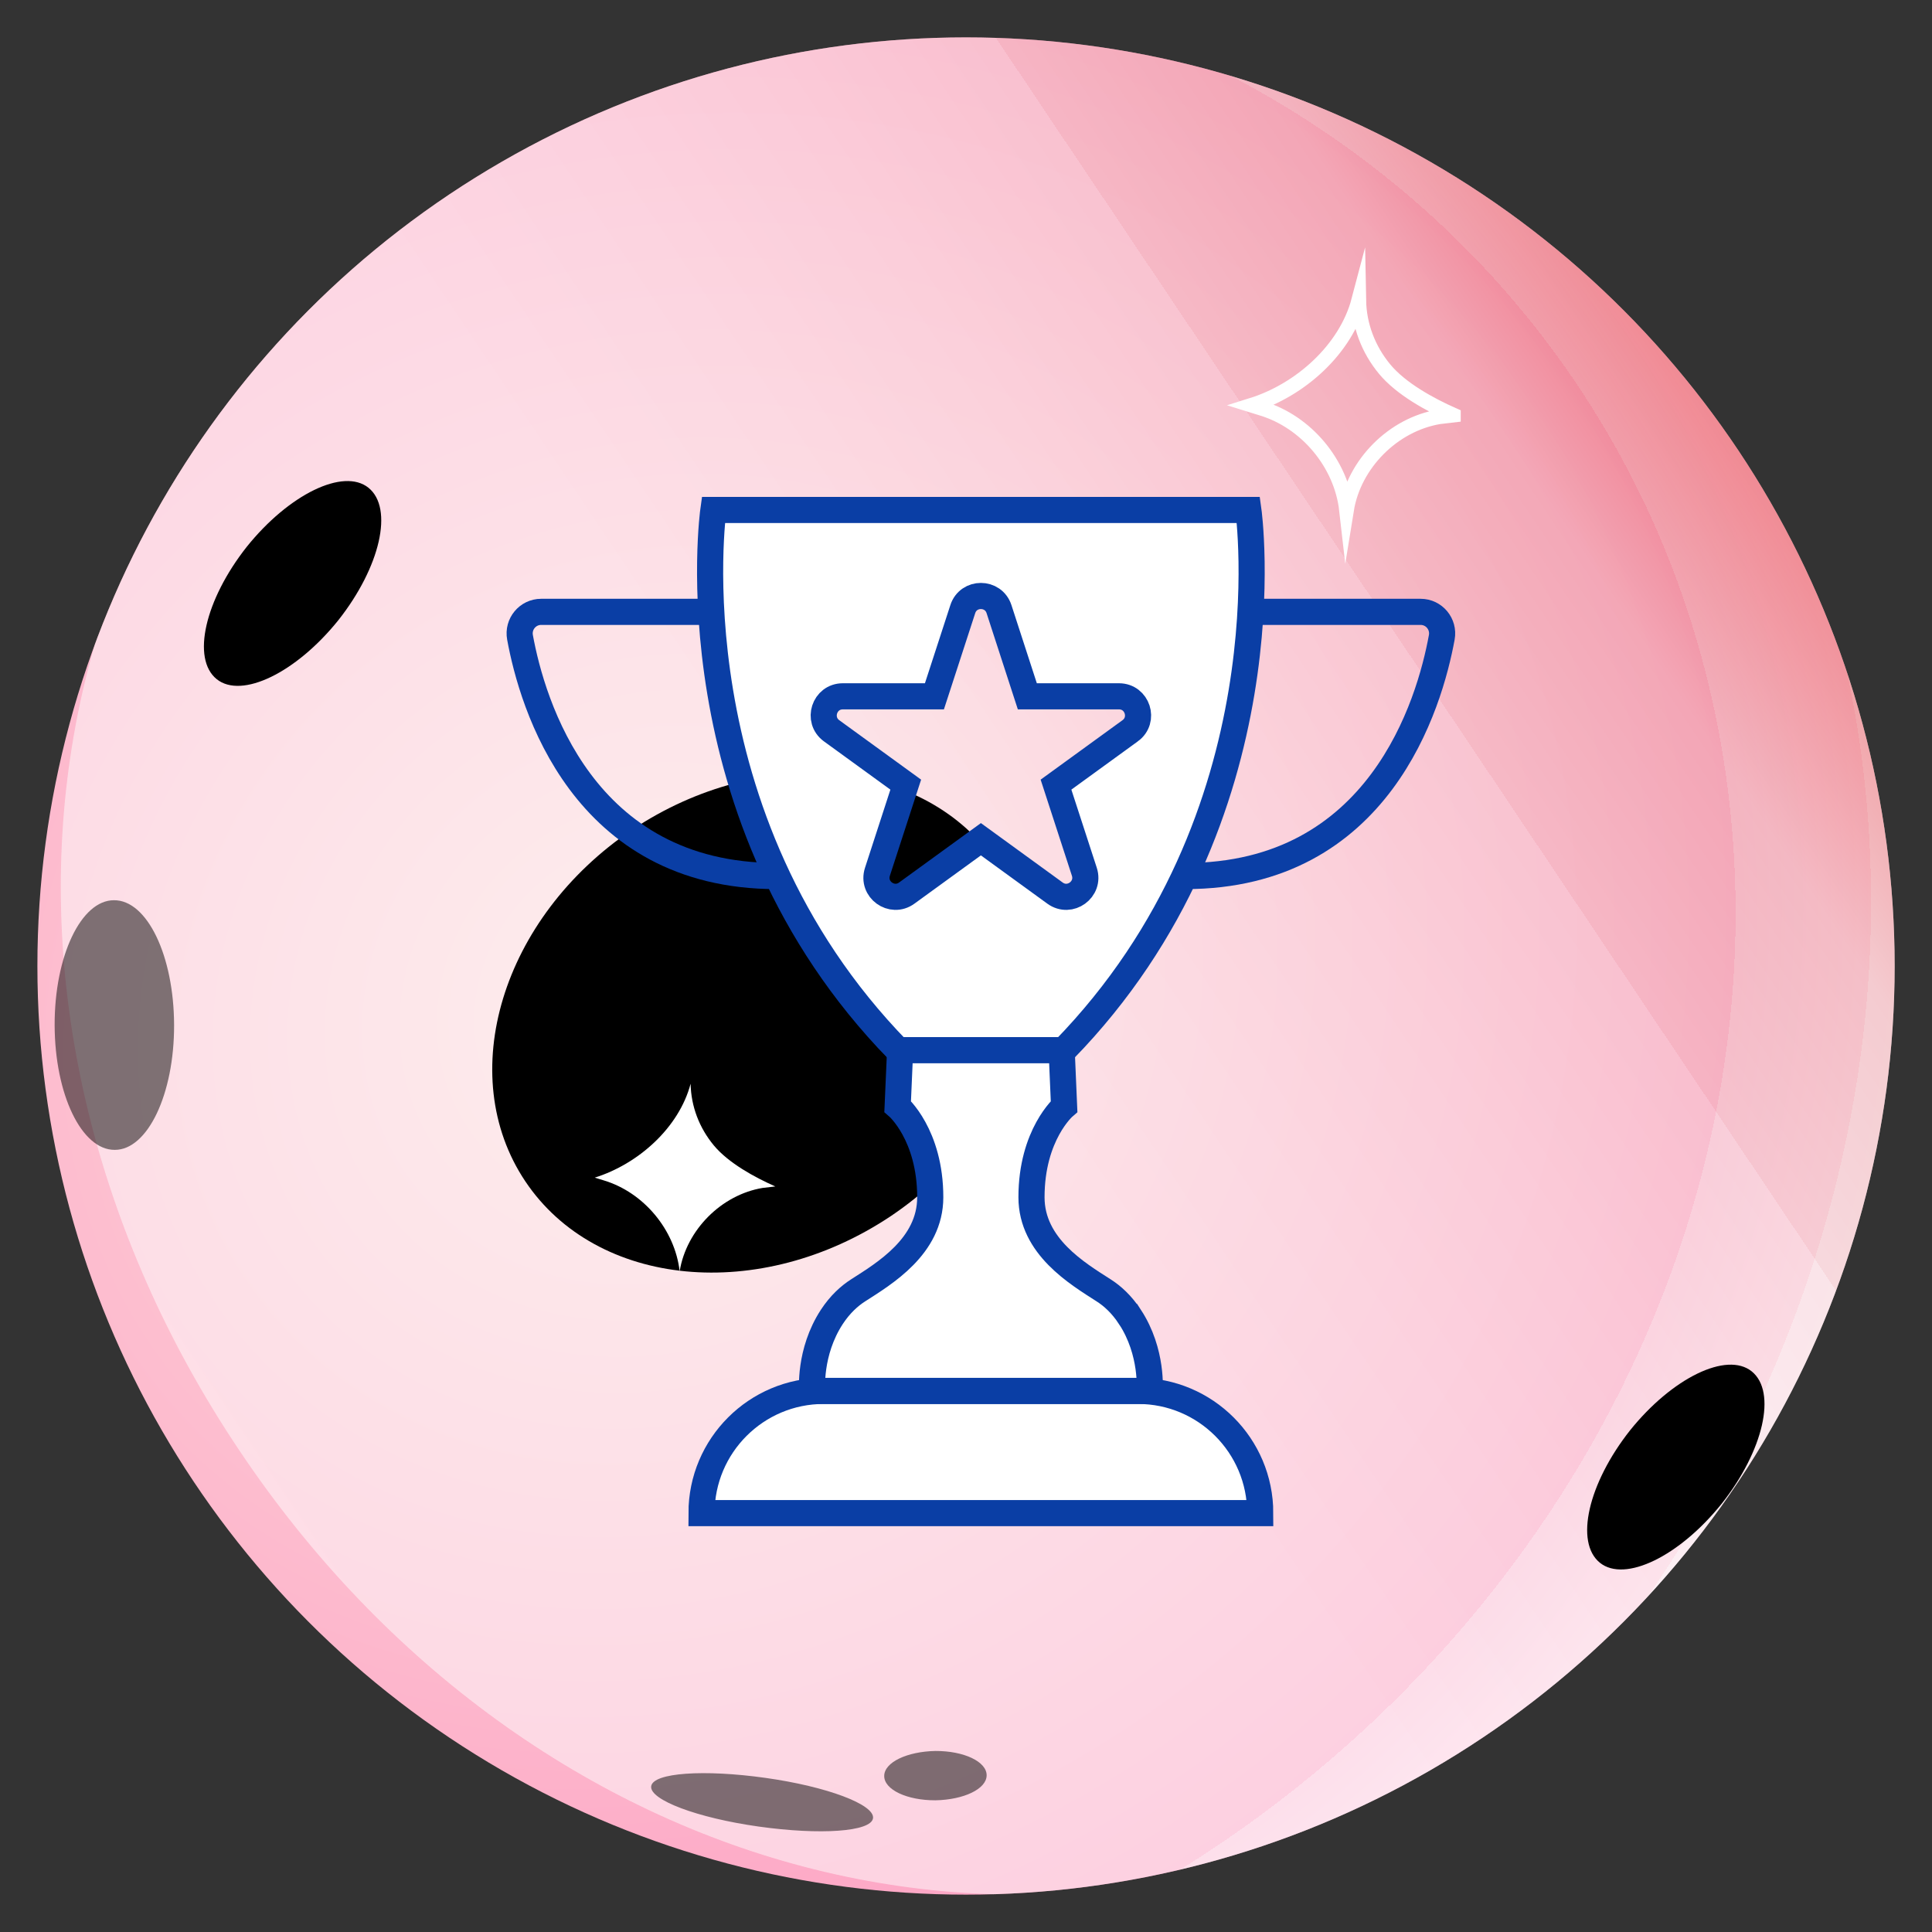
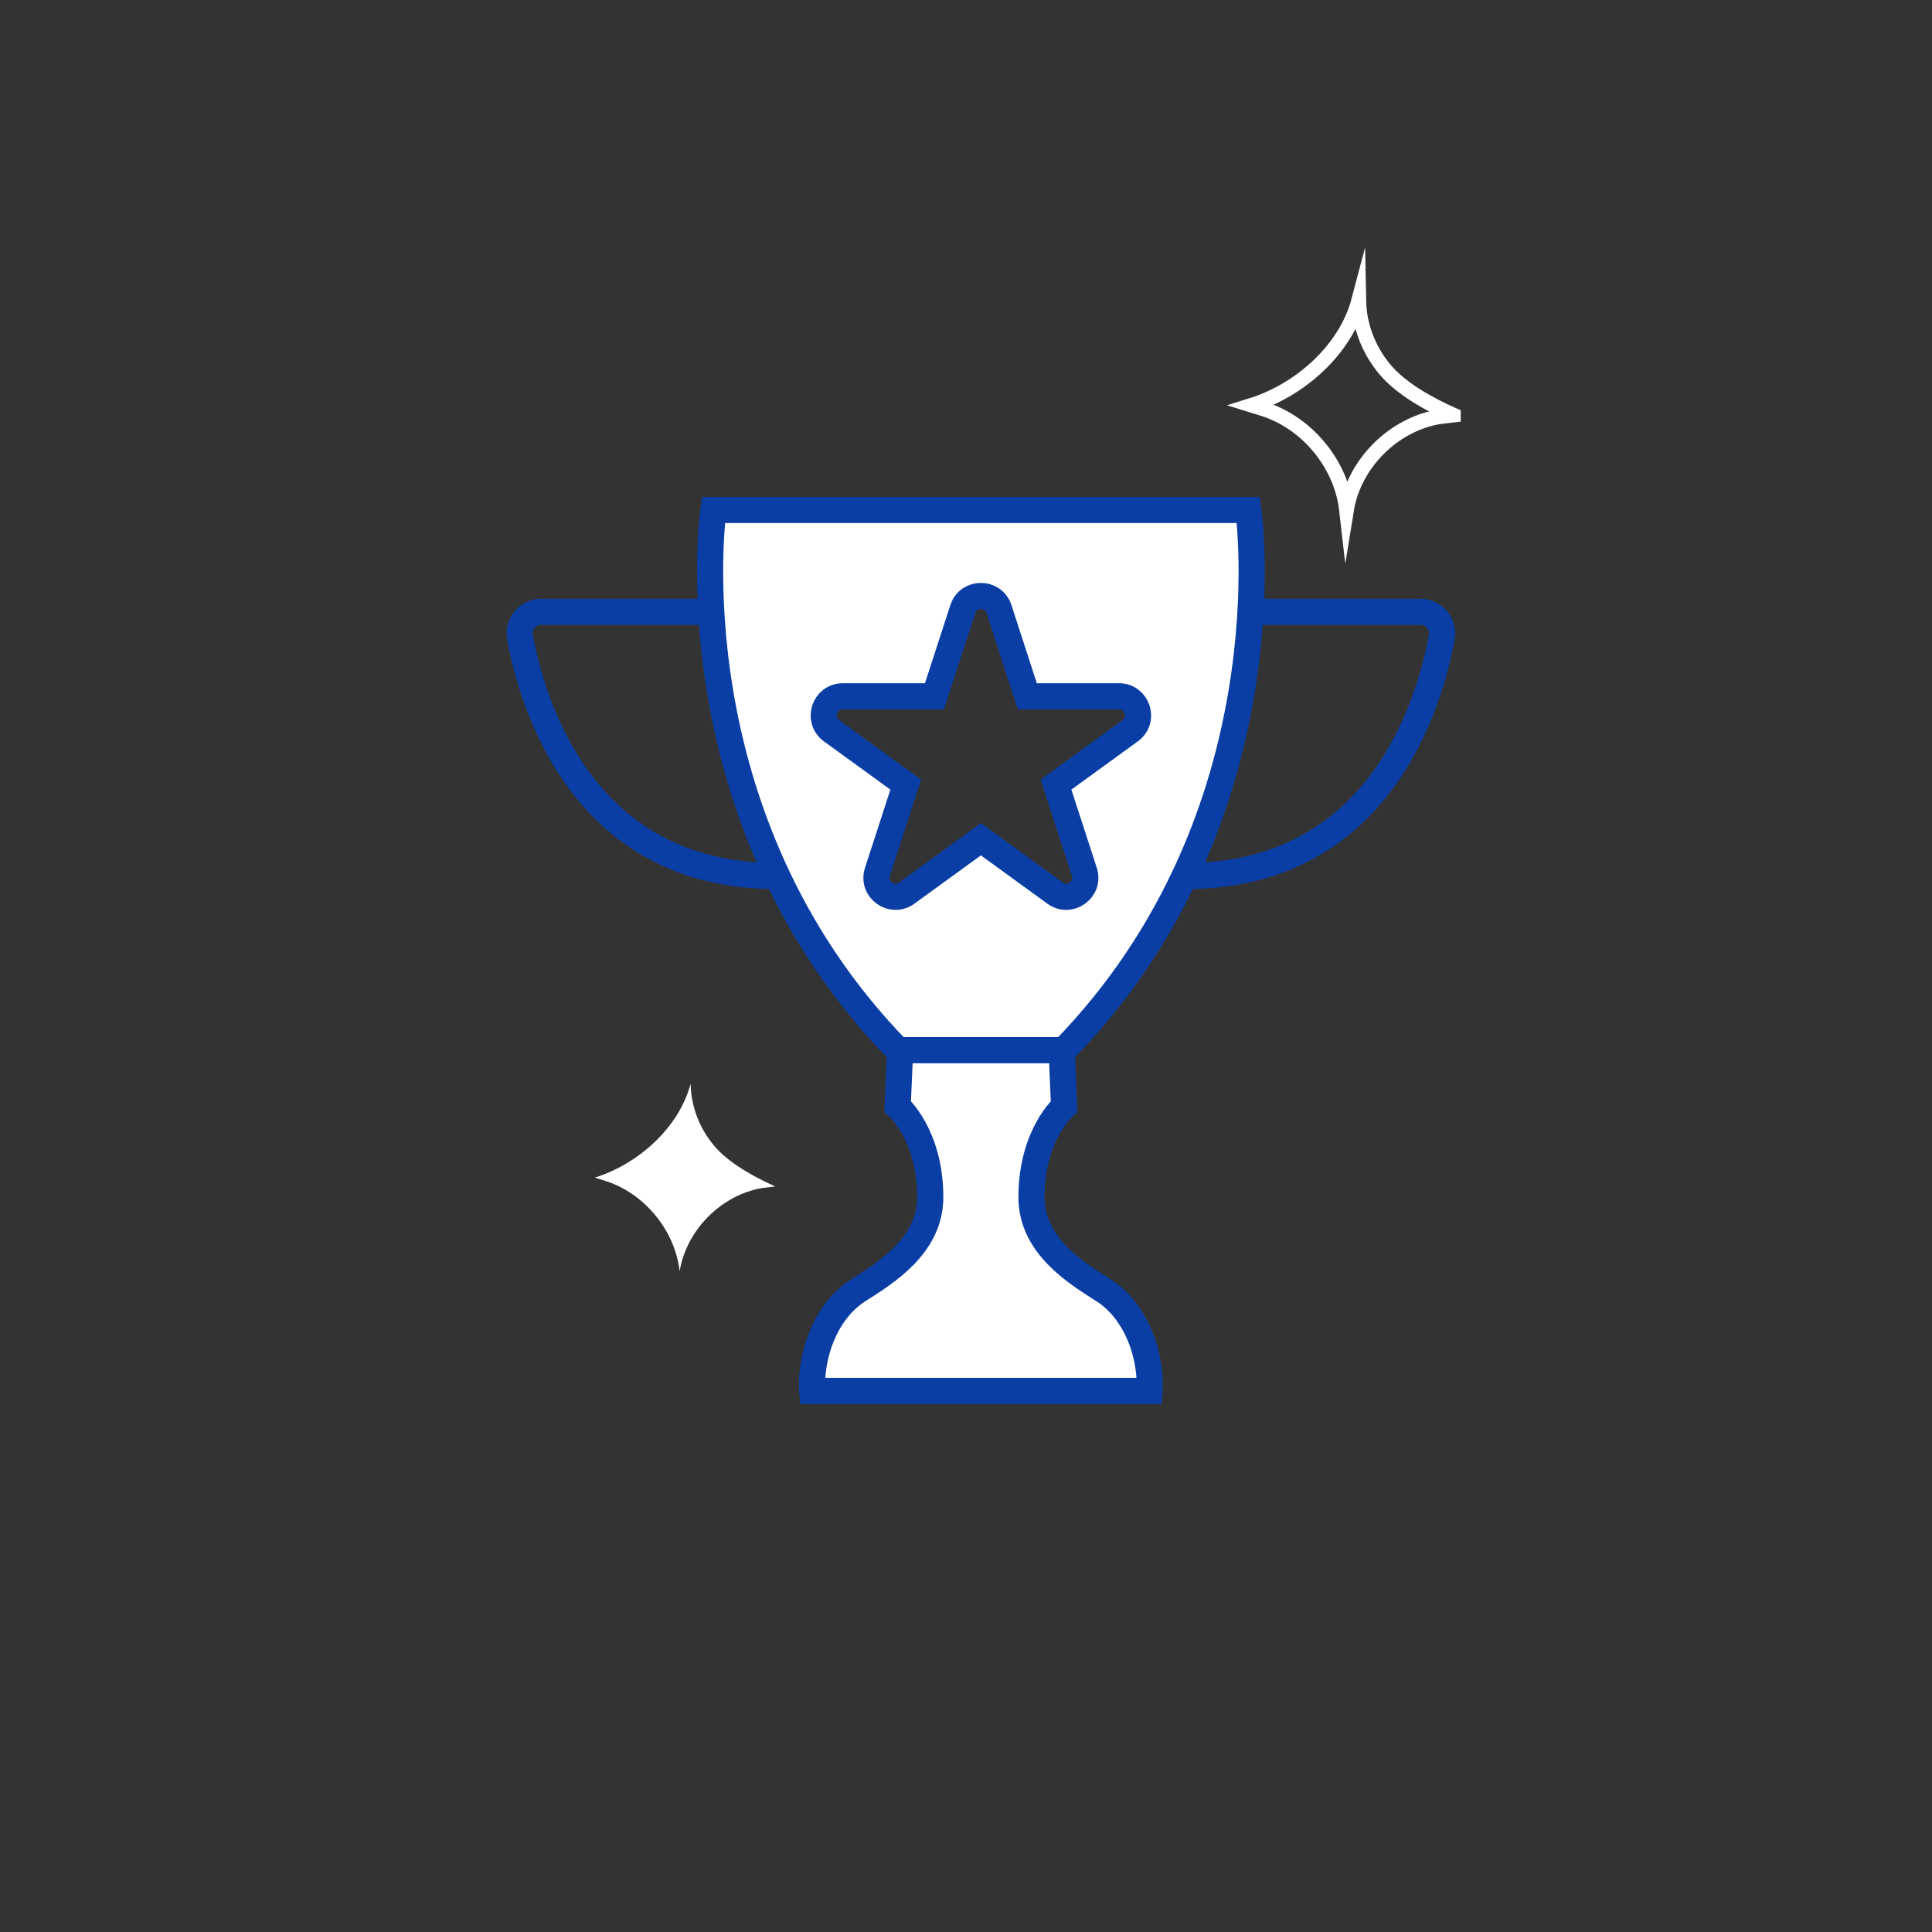
<svg xmlns="http://www.w3.org/2000/svg" xmlns:xlink="http://www.w3.org/1999/xlink" viewBox="0 0 487.19 487.19">
  <rect x="0" y="0" width="487.19" height="487.19" fill="#333333" stroke="none" />
  <defs>
    <style>.uuid-27884f5c-6add-4f0c-b313-fa990f688fac{clip-path:url(#uuid-f3fc4049-b111-4c54-a43b-544aa025f32a);}.uuid-34e23b60-6dff-4195-8620-dd98606053b6{fill:url(#uuid-a503f4c0-d031-4750-b7fd-679d809154ab);}.uuid-34e23b60-6dff-4195-8620-dd98606053b6,.uuid-270f82e8-9dbf-40e4-b6ca-d8a292151269,.uuid-fbd6759c-c96b-450d-8bb7-880ea22f4de5,.uuid-6e3f4f80-3434-4f32-8252-baf243daa94b,.uuid-67623085-ea47-4452-a9e1-a5fc4d690908,.uuid-3e7a021a-9ebc-4c8a-a9a8-dd0174ddd3d6,.uuid-174ba31f-bb40-4196-950b-7be84b4b1282,.uuid-6ddd1bc3-c3d2-4521-b746-46794c037a2f,.uuid-5b21d4b6-21ff-4a9a-bafa-b43890e14bbb,.uuid-3382c5dd-3547-44f5-b52e-3b5be73ed17c{fill-rule:evenodd;}.uuid-34e23b60-6dff-4195-8620-dd98606053b6,.uuid-fbd6759c-c96b-450d-8bb7-880ea22f4de5,.uuid-63b2e655-3e44-4024-a0a2-2df87c406cb0,.uuid-6e3f4f80-3434-4f32-8252-baf243daa94b,.uuid-3e7a021a-9ebc-4c8a-a9a8-dd0174ddd3d6,.uuid-174ba31f-bb40-4196-950b-7be84b4b1282,.uuid-6ddd1bc3-c3d2-4521-b746-46794c037a2f,.uuid-5b21d4b6-21ff-4a9a-bafa-b43890e14bbb{isolation:isolate;}.uuid-34e23b60-6dff-4195-8620-dd98606053b6,.uuid-6e3f4f80-3434-4f32-8252-baf243daa94b,.uuid-3e7a021a-9ebc-4c8a-a9a8-dd0174ddd3d6,.uuid-174ba31f-bb40-4196-950b-7be84b4b1282,.uuid-6ddd1bc3-c3d2-4521-b746-46794c037a2f,.uuid-5b21d4b6-21ff-4a9a-bafa-b43890e14bbb{mix-blend-mode:screen;}.uuid-e0bba308-1d3d-445e-a35f-febdc16fb83b,.uuid-a68213de-7ee9-4a65-aaf4-ca24466fad27{fill:#fff;}.uuid-270f82e8-9dbf-40e4-b6ca-d8a292151269{fill:#be5c5d;}.uuid-a17a0e13-84f4-419d-8c4a-c8f010f33812,.uuid-a6b20184-1d5f-4e1d-afaa-56f7d40aac07,.uuid-827e0cf2-2b03-4a46-997c-c1723e3a1650{fill:none;}.uuid-fbd6759c-c96b-450d-8bb7-880ea22f4de5{fill:url(#uuid-754224ef-e1bd-40ee-951d-f0317e8fcc54);mix-blend-mode:multiply;}.uuid-fbd6759c-c96b-450d-8bb7-880ea22f4de5,.uuid-6e3f4f80-3434-4f32-8252-baf243daa94b,.uuid-174ba31f-bb40-4196-950b-7be84b4b1282,.uuid-6ddd1bc3-c3d2-4521-b746-46794c037a2f{opacity:.5;}.uuid-6e3f4f80-3434-4f32-8252-baf243daa94b{fill:url(#uuid-64f6f3a5-b9c2-45b5-8fa1-97e927a461c9);}.uuid-a68213de-7ee9-4a65-aaf4-ca24466fad27,.uuid-a6b20184-1d5f-4e1d-afaa-56f7d40aac07{stroke:#0a3ea5;stroke-width:6.59px;}.uuid-a68213de-7ee9-4a65-aaf4-ca24466fad27,.uuid-a6b20184-1d5f-4e1d-afaa-56f7d40aac07,.uuid-827e0cf2-2b03-4a46-997c-c1723e3a1650{stroke-miterlimit:10;}.uuid-67623085-ea47-4452-a9e1-a5fc4d690908{fill:url(#uuid-202be91b-6fe0-4d6e-a610-382a62746f27);}.uuid-9117b9af-fed0-4736-a18e-ccd89a460ccf{fill:#fdb2c7;}.uuid-3e7a021a-9ebc-4c8a-a9a8-dd0174ddd3d6{fill:url(#uuid-79009f07-16cf-4284-85ab-6136f0dc7edd);}.uuid-174ba31f-bb40-4196-950b-7be84b4b1282{fill:url(#uuid-fd6bb1b2-074a-4580-897e-badf1a16d433);}.uuid-6ddd1bc3-c3d2-4521-b746-46794c037a2f{fill:url(#uuid-15c1303b-4fa4-43c0-9f17-3191b315be0b);}.uuid-5b21d4b6-21ff-4a9a-bafa-b43890e14bbb{fill:url(#uuid-36a0be9b-65cc-4f29-87db-f7bf6e02dc0e);}.uuid-3382c5dd-3547-44f5-b52e-3b5be73ed17c{fill:#fd8096;}.uuid-827e0cf2-2b03-4a46-997c-c1723e3a1650{stroke:#fff;stroke-width:3.7px;}</style>
    <clipPath id="uuid-f3fc4049-b111-4c54-a43b-544aa025f32a">
-       <circle class="uuid-a17a0e13-84f4-419d-8c4a-c8f010f33812" cx="243.6" cy="243.6" r="234.17" />
-     </clipPath>
+       </clipPath>
    <radialGradient id="uuid-202be91b-6fe0-4d6e-a610-382a62746f27" cx="7483.7" cy="-1900.6" fx="7483.7" fy="-1900.6" r="319.28" gradientTransform="translate(2596.66 7633.22) rotate(-123.85) scale(1 -1.1)" gradientUnits="userSpaceOnUse">
      <stop offset="0" stop-color="#fddddc" />
      <stop offset=".8" stop-color="#fda3c4" />
      <stop offset=".8" stop-color="#fda4c5" />
      <stop offset=".8" stop-color="#fdc0d8" />
      <stop offset=".9" stop-color="#fed6e7" />
      <stop offset=".9" stop-color="#fee5f1" />
      <stop offset=".9" stop-color="#feeff8" />
      <stop offset="1" stop-color="#fff2fa" />
    </radialGradient>
    <linearGradient id="uuid-754224ef-e1bd-40ee-951d-f0317e8fcc54" x1="7448.52" y1="-3077.45" x2="7448.52" y2="-2571.79" gradientTransform="translate(2075.78 7982.61) rotate(-123.85) scale(1 -1)" gradientUnits="userSpaceOnUse">
      <stop offset="0" stop-color="#c23030" />
      <stop offset="0" stop-color="#c42424" />
      <stop offset="0" stop-color="#cf3837" />
      <stop offset="0" stop-color="#d96262" />
      <stop offset=".1" stop-color="#e23e3e" />
      <stop offset=".2" stop-color="#eaa8a8" />
      <stop offset=".3" stop-color="#f0c3c3" />
      <stop offset=".3" stop-color="#f6d9d9" />
      <stop offset=".4" stop-color="#faeaea" />
      <stop offset=".5" stop-color="#fcf6f6" />
      <stop offset=".6" stop-color="#fefdfd" />
      <stop offset="1" stop-color="#fff" />
    </linearGradient>
    <radialGradient id="uuid-a503f4c0-d031-4750-b7fd-679d809154ab" cx="5829.05" cy="-4806.99" fx="5829.05" fy="-4806.99" r="75.06" gradientTransform="translate(747.46 7489.45) rotate(-132.75) scale(1 -1)" gradientUnits="userSpaceOnUse">
      <stop offset="0" stop-color="#e898a3" />
      <stop offset=".4" stop-color="#e696a1" />
      <stop offset=".5" stop-color="#df929c" />
      <stop offset=".6" stop-color="#d38a95" />
      <stop offset=".7" stop-color="#c27f89" />
      <stop offset=".8" stop-color="#ac7179" />
      <stop offset=".8" stop-color="#915f66" />
      <stop offset=".9" stop-color="#704a4f" />
      <stop offset=".9" stop-color="#4b3135" />
      <stop offset="1" stop-color="#161c22" />
      <stop offset="1" stop-color="#000" />
    </radialGradient>
    <radialGradient id="uuid-36a0be9b-65cc-4f29-87db-f7bf6e02dc0e" cx="41744.37" cy="-25896.92" fx="41744.37" fy="-25896.92" r="75.06" gradientTransform="translate(152.62 13488.68) rotate(-141.45) scale(.2 -.4)" xlink:href="#uuid-a503f4c0-d031-4750-b7fd-679d809154ab" />
    <radialGradient id="uuid-79009f07-16cf-4284-85ab-6136f0dc7edd" cx="918.25" cy="-5616.05" fx="918.25" fy="-5616.05" r="75.06" gradientTransform="translate(747.46 7489.45) rotate(-132.75) scale(1 -1)" gradientUnits="userSpaceOnUse">
      <stop offset="0" stop-color="#fdaa91" />
      <stop offset=".4" stop-color="#fba88f" />
      <stop offset=".5" stop-color="#f4a48c" />
      <stop offset=".6" stop-color="#e89c85" />
      <stop offset=".7" stop-color="#d7917b" />
      <stop offset=".7" stop-color="#c1826e" />
      <stop offset=".8" stop-color="#a6705f" />
      <stop offset=".8" stop-color="#855a4c" />
      <stop offset=".9" stop-color="#604037" />
      <stop offset=".9" stop-color="#35241e" />
      <stop offset="1" stop-color="#040407" />
      <stop offset="1" stop-color="#000" />
    </radialGradient>
    <radialGradient id="uuid-15c1303b-4fa4-43c0-9f17-3191b315be0b" cx="-9725.26" cy="-33147.16" fx="-9725.26" fy="-33147.16" r="76.53" gradientTransform="translate(-1850.05 13530.44) rotate(179.85) scale(.2 -.4)" xlink:href="#uuid-79009f07-16cf-4284-85ab-6136f0dc7edd" />
    <radialGradient id="uuid-fd6bb1b2-074a-4580-897e-badf1a16d433" cx="74063.41" cy="4718.59" fx="74063.41" fy="4718.59" r="31.47" gradientTransform="translate(2126.17 15277.3) rotate(-90.15) scale(.2 -.4)" xlink:href="#uuid-79009f07-16cf-4284-85ab-6136f0dc7edd" />
    <radialGradient id="uuid-64f6f3a5-b9c2-45b5-8fa1-97e927a461c9" cx="74048.55" cy="8621.53" fx="74048.55" fy="8621.53" r="31.47" gradientTransform="translate(5774.58 16233.68) rotate(-81.85) scale(.2 -.9)" xlink:href="#uuid-79009f07-16cf-4284-85ab-6136f0dc7edd" />
  </defs>
  <g class="uuid-63b2e655-3e44-4024-a0a2-2df87c406cb0">
    <g id="uuid-f7d4e68b-fd72-4742-b8e4-8fa26f3f4798">
      <g class="uuid-27884f5c-6add-4f0c-b313-fa990f688fac">
        <path class="uuid-67623085-ea47-4452-a9e1-a5fc4d690908" d="M112.02,43.97C221.33-29.31,407.18-25.25,480.35,84.17c73.28,109.32,6.56,282.66-102.96,355.93-109.32,73.28-257.47,44.04-330.85-65.39C-26.75,265.4,2.5,117.25,111.92,43.86l.1.11Z" />
        <path class="uuid-fbd6759c-c96b-450d-8bb7-880ea22f4de5" d="M112.02,43.97C221.33-29.31,407.18-25.25,480.35,84.17c73.28,109.32,6.56,282.66-102.96,355.93-109.32,73.28-243.94,34.95-317.11-74.46C-13.01,256.32,2.7,117.25,112.02,43.97h0Z" />
        <polygon class="uuid-270f82e8-9dbf-40e4-b6ca-d8a292151269" points="488.69 97.99 494.16 86.49 483.3 70.17 471.31 72 488.69 97.99" />
        <path class="uuid-34e23b60-6dff-4195-8620-dd98606053b6" d="M159.37,209.25c32.96-22.02,74.21-18.1,92.19,8.75,17.97,26.84,5.96,66.52-26.9,88.65-32.96,22.02-74.21,18.1-92.19-8.75-17.97-26.84-5.96-66.52,26.9-88.65Z" />
        <path class="uuid-5b21d4b6-21ff-4a9a-bafa-b43890e14bbb" d="M62.22,137.89c10.66-13.28,24.41-19.95,30.7-14.89,6.38,5.16,2.98,19.98-7.58,33.37-10.66,13.28-24.41,19.95-30.7,14.89-6.38-5.16-2.98-19.98,7.58-33.37Z" />
-         <path class="uuid-3e7a021a-9ebc-4c8a-a9a8-dd0174ddd3d6" d="M411.03,360.71c10.66-13.28,24.41-19.95,30.7-14.89,6.38,5.16,2.98,19.98-7.58,33.37-10.66,13.28-24.41,19.95-30.7,14.89-6.38-5.16-2.98-19.98,7.58-33.37Z" />
-         <path class="uuid-6ddd1bc3-c3d2-4521-b746-46794c037a2f" d="M13.78,258.52c-.05-17.46,6.68-31.52,14.94-31.51,8.37-.09,15.13,13.98,15.18,31.44.05,17.46-6.68,31.52-14.94,31.51-8.37.09-15.13-13.98-15.18-31.44Z" />
+         <path class="uuid-3e7a021a-9ebc-4c8a-a9a8-dd0174ddd3d6" d="M411.03,360.71Z" />
        <path class="uuid-174ba31f-bb40-4196-950b-7be84b4b1282" d="M235.87,441.54c7.22-.03,12.96,2.7,12.93,6.15-.03,3.45-5.78,6.15-12.9,6.29-7.22.03-12.96-2.7-12.93-6.15.03-3.45,5.78-6.15,12.9-6.29Z" />
        <path class="uuid-3382c5dd-3547-44f5-b52e-3b5be73ed17c" d="M522.71,91.69s-18.73,8.26-35.78-7.37c-17.06-15.62.35-40.76.35-40.76,0,0,20.39,37.29,35.33,48.02l.1.11Z" />
        <path class="uuid-6e3f4f80-3434-4f32-8252-baf243daa94b" d="M193.05,448.33c15.49,2.18,27.55,6.73,27.1,10.16-.45,3.43-13.34,4.29-28.84,2.11-15.49-2.18-27.55-6.73-27.1-10.16.45-3.43,13.34-4.29,28.84-2.11Z" />
        <path class="uuid-9117b9af-fed0-4736-a18e-ccd89a460ccf" d="M499.12,40.06c4.47,3.31,8.92,9.86,13.86,17.17,3.95,6.01,8.3,12.25,11.24,14.56,4.57,3.42,5.88,7.45,6.09,10.07.57,6.71-4.23,11.96-4.78,12.46l-1.08,1-1.37.26c-11.44,1.12-24.76-13.73-32.25-28.14-3.8-7.15-9.24-20.23-3.65-26.8,2.19-2.63,4.72-2.95,6.39-2.89,1.88.07,3.73.98,5.56,2.31ZM520.68,87.53c.78-1.33,1.8-3.27,1.56-5.06-.15-1.47-1.14-2.97-2.97-4.3-4.27-3.1-8.51-9.64-13.26-16.52-3.65-5.48-10.27-15.46-13.07-15.88-.78,1.12-.8,7.18,4.84,17.86,6.71,12.71,16.46,22.81,22.8,23.79l.1.11Z" />
      </g>
      <path class="uuid-a68213de-7ee9-4a65-aaf4-ca24466fad27" d="M314.8,128.6h-134.91s-10.89,77.28,46.57,136.22h41.78c57.46-58.94,46.56-136.22,46.56-136.22ZM284.99,184.28l-18.7,13.58,7.15,21.98c1.43,4.43-3.63,8.11-7.4,5.37l-18.69-13.58-18.7,13.58c-3.77,2.74-8.83-.94-7.39-5.37l7.14-21.98-18.7-13.58c-3.76-2.74-1.83-8.69,2.83-8.69h23.1l7.15-21.98c1.43-4.43,7.7-4.43,9.14,0l7.14,21.98h23.11c4.65,0,6.59,5.95,2.82,8.69Z" />
-       <path class="uuid-a68213de-7ee9-4a65-aaf4-ca24466fad27" d="M317.79,381.56h0c0-17.02-13.8-30.82-30.82-30.82h-79.25c-17.02,0-30.82,13.8-30.82,30.82h140.89Z" />
      <path class="uuid-a68213de-7ee9-4a65-aaf4-ca24466fad27" d="M284.93,332.08c-2.09-3.2-4.46-5.31-6.61-6.68-6.59-4.23-18.21-11.11-18.21-23.48,0-15.85,8.22-22.9,8.22-22.9l-.61-14.19h-40.74l-.62,14.19s8.22,7.06,8.22,22.9c0,12.37-11.62,19.25-18.21,23.48-2.15,1.38-4.51,3.48-6.61,6.68-5.84,8.94-4.95,18.66-4.95,18.66h85.08s.89-9.72-4.95-18.66Z" />
      <path class="uuid-a6b20184-1d5f-4e1d-afaa-56f7d40aac07" d="M315.54,154.29h42.69c3.4,0,5.95,3.08,5.34,6.42-3.05,16.7-15.71,60.2-64.65,60.2" />
      <path class="uuid-a6b20184-1d5f-4e1d-afaa-56f7d40aac07" d="M179.16,154.29h-42.69c-3.4,0-5.95,3.08-5.34,6.42,3.05,16.7,15.71,60.2,64.65,60.2" />
      <path class="uuid-e0bba308-1d3d-445e-a35f-febdc16fb83b" d="M195.5,299.18c-5.26-2.33-11.81-5.91-15.5-10.35-3.68-4.44-5.74-9.86-5.85-15.55-2.93,11.11-13.22,20.26-24.17,23.68l2.28.7c10.08,3.03,17.93,12.46,19.13,22.92,1.68-10.4,10.51-19.29,20.91-21.02l3.25-.38h-.05Z" />
      <path class="uuid-827e0cf2-2b03-4a46-997c-c1723e3a1650" d="M366.5,104.67c-5.88-2.6-13.2-6.6-17.32-11.57-4.12-4.97-6.42-11.02-6.54-17.38-3.27,12.42-14.78,22.65-27.01,26.47l2.54.79c11.27,3.39,20.05,13.93,21.38,25.62,1.88-11.63,11.75-21.56,23.38-23.5l3.57-.42Z" />
    </g>
  </g>
</svg>